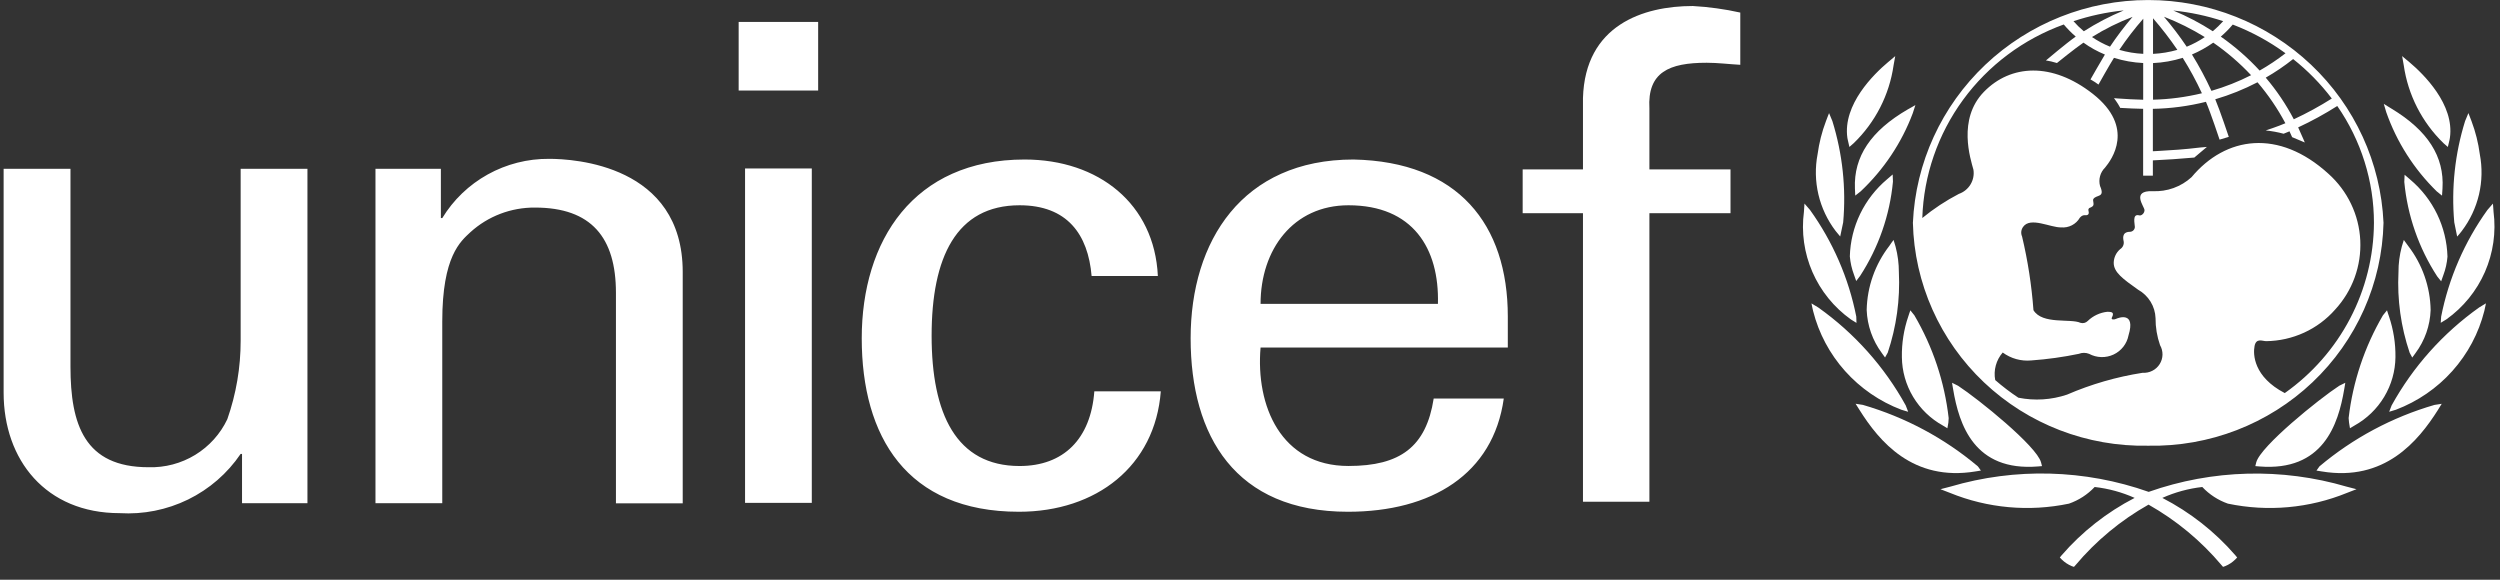
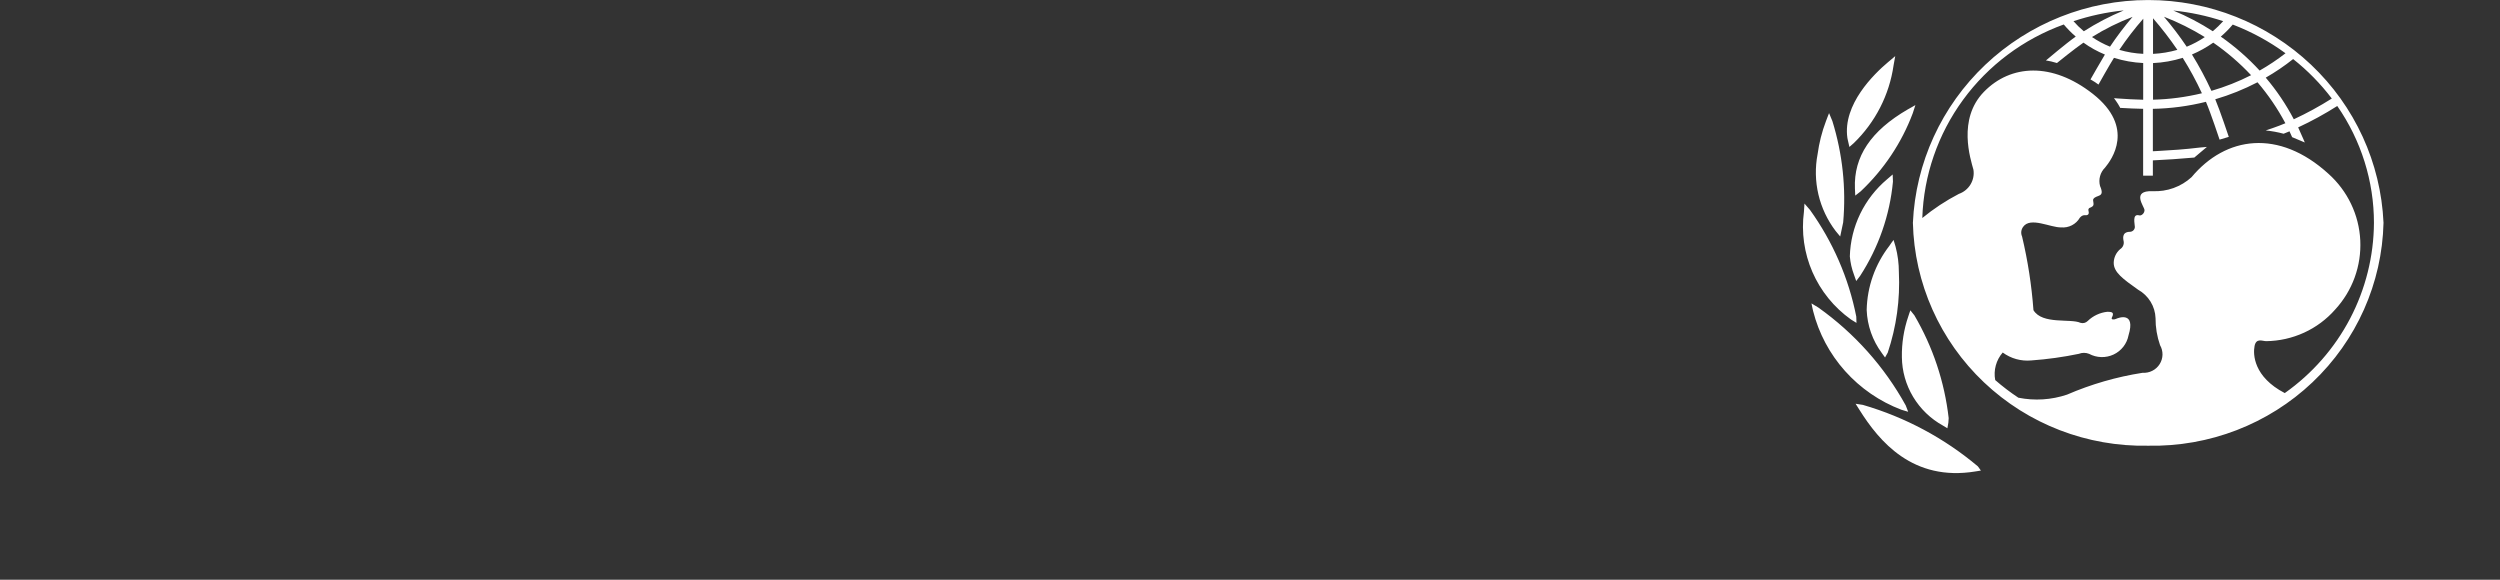
<svg xmlns="http://www.w3.org/2000/svg" width="138" height="32" viewBox="0 0 138 32" fill="none">
  <rect x="0" y="0" width="138" height="32" fill="#333333" stroke="none" />
  <g clip-path="url(#clip0_3947_1842)">
    <path d="M118.583 24.603C121.953 24.669 125.212 23.412 127.646 21.105C130.081 18.799 131.492 15.631 131.57 12.297C131.422 8.987 129.989 5.861 127.569 3.571C125.149 1.281 121.93 0.002 118.581 0.002C115.232 0.002 112.013 1.281 109.593 3.571C107.173 5.861 105.74 8.987 105.592 12.297C105.67 15.632 107.082 18.8 109.517 21.107C111.952 23.414 115.213 24.671 118.583 24.603ZM128.716 5.439C128.042 5.865 127.341 6.248 126.618 6.584C126.189 5.764 125.67 4.993 125.069 4.286C125.599 3.982 126.104 3.639 126.581 3.26C127.383 3.894 128.1 4.627 128.716 5.439ZM126.162 2.939C125.709 3.291 125.231 3.61 124.732 3.895C124.088 3.196 123.369 2.568 122.588 2.021C122.826 1.818 123.047 1.595 123.248 1.356C124.285 1.753 125.264 2.285 126.158 2.939H126.162ZM124.262 4.149C123.561 4.506 122.827 4.796 122.071 5.015C121.754 4.325 121.395 3.655 120.996 3.008C121.41 2.832 121.804 2.613 122.172 2.354C122.93 2.877 123.629 3.479 124.258 4.149H124.262ZM122.72 1.168C122.542 1.366 122.351 1.551 122.147 1.724C121.457 1.279 120.726 0.896 119.966 0.581C120.903 0.676 121.827 0.873 122.72 1.168ZM121.705 2.047C121.392 2.258 121.057 2.436 120.707 2.579C120.32 2.004 119.9 1.451 119.45 0.923C120.235 1.228 120.99 1.604 121.705 2.047ZM118.847 1.008C119.329 1.563 119.777 2.145 120.191 2.752C119.753 2.877 119.302 2.952 118.847 2.974V1.008ZM118.847 3.482C119.403 3.457 119.954 3.36 120.485 3.192C120.88 3.821 121.234 4.474 121.545 5.148C120.661 5.362 119.756 5.482 118.847 5.503V3.482ZM118.309 1.032V2.972C117.861 2.952 117.417 2.878 116.986 2.752C117.39 2.151 117.832 1.577 118.309 1.032ZM116.472 2.576C116.122 2.435 115.789 2.256 115.478 2.044C116.186 1.602 116.936 1.229 117.718 0.931C117.27 1.455 116.854 2.004 116.472 2.576ZM117.219 0.581C116.456 0.898 115.723 1.281 115.028 1.726C114.823 1.556 114.631 1.37 114.456 1.17C115.352 0.872 116.278 0.672 117.219 0.576V0.581ZM113.923 1.355C114.125 1.593 114.344 1.816 114.581 2.02C114.067 2.378 112.934 3.338 112.934 3.338C112.934 3.338 113.086 3.359 113.23 3.393C113.331 3.415 113.543 3.479 113.543 3.479C113.543 3.479 114.539 2.672 115.007 2.354C115.374 2.618 115.772 2.838 116.191 3.011C115.968 3.374 115.395 4.386 115.395 4.386C115.395 4.386 115.529 4.458 115.646 4.535C115.712 4.575 115.776 4.62 115.836 4.668C115.836 4.668 116.455 3.563 116.691 3.193C117.214 3.357 117.756 3.453 118.304 3.479V5.506C117.833 5.493 117.363 5.47 116.894 5.435L116.693 5.418L116.804 5.574C116.881 5.682 116.952 5.795 117.015 5.913L117.037 5.958H117.091C117.32 5.978 118.032 6.002 118.301 6.007V9.697H118.838V8.853C119.589 8.818 120.338 8.767 121.086 8.7H121.122L121.821 8.11L121.44 8.143C120.598 8.247 119.861 8.293 119.188 8.33L118.838 8.349V6.008C119.827 5.99 120.81 5.859 121.768 5.62C122.031 6.232 122.521 7.708 122.521 7.708L123.029 7.555C123.029 7.555 122.541 6.092 122.282 5.48C123.088 5.243 123.869 4.929 124.614 4.542C125.208 5.237 125.724 5.995 126.153 6.802C125.77 6.971 125.067 7.201 125.067 7.201C125.401 7.234 125.732 7.295 126.056 7.382L126.38 7.249C126.431 7.354 126.526 7.571 126.526 7.571L127.225 7.865L127.146 7.679L126.858 7.032C127.603 6.686 128.324 6.291 129.017 5.851C130.335 7.75 131.042 10 131.042 12.304C131.031 14.144 130.579 15.954 129.724 17.587C128.868 19.221 127.632 20.63 126.119 21.698C124.396 20.802 124.36 19.556 124.452 19.098C124.545 18.641 124.884 18.832 125.095 18.832C125.817 18.823 126.529 18.663 127.185 18.363C127.84 18.063 128.424 17.629 128.898 17.09C129.373 16.575 129.74 15.971 129.978 15.315C130.216 14.659 130.321 13.963 130.287 13.267C130.253 12.57 130.081 11.887 129.779 11.257C129.478 10.627 129.054 10.062 128.532 9.594C125.779 7.087 122.853 7.527 120.974 9.779C120.686 10.043 120.347 10.247 119.978 10.38C119.608 10.513 119.216 10.571 118.824 10.553C117.614 10.51 118.377 11.41 118.377 11.598C118.377 11.785 118.195 11.92 118.09 11.889C117.679 11.777 117.844 12.356 117.844 12.529C117.842 12.597 117.815 12.662 117.767 12.711C117.72 12.76 117.656 12.79 117.587 12.795C117.076 12.795 117.212 13.23 117.23 13.347C117.239 13.426 117.225 13.506 117.19 13.578C117.155 13.65 117.1 13.711 117.032 13.754C116.923 13.847 116.834 13.963 116.773 14.093C116.712 14.223 116.679 14.364 116.677 14.508C116.677 15.031 117.183 15.395 118.021 15.99C118.304 16.148 118.542 16.376 118.711 16.651C118.88 16.925 118.974 17.238 118.986 17.56C118.983 18.068 119.067 18.574 119.235 19.054C119.327 19.214 119.373 19.396 119.37 19.58C119.366 19.764 119.312 19.944 119.213 20.1C119.115 20.256 118.976 20.383 118.81 20.467C118.645 20.551 118.46 20.59 118.274 20.578C116.837 20.802 115.434 21.207 114.101 21.783C113.236 22.074 112.308 22.133 111.413 21.953C110.966 21.657 110.539 21.332 110.136 20.98C110.085 20.712 110.096 20.436 110.168 20.173C110.24 19.909 110.37 19.665 110.55 19.459C111.003 19.793 111.566 19.949 112.129 19.896C113.01 19.833 113.885 19.711 114.749 19.532C114.931 19.459 115.136 19.459 115.318 19.532C115.524 19.643 115.754 19.704 115.988 19.711C116.222 19.718 116.455 19.67 116.667 19.571C116.879 19.472 117.064 19.325 117.208 19.141C117.351 18.958 117.449 18.744 117.493 18.516C117.907 17.165 116.926 17.544 116.805 17.602C116.684 17.661 116.515 17.646 116.576 17.529C116.757 17.186 116.484 17.224 116.331 17.21C115.92 17.253 115.537 17.432 115.242 17.718C115.191 17.77 115.126 17.808 115.055 17.825C114.984 17.843 114.909 17.841 114.839 17.819C114.301 17.569 112.735 17.929 112.247 17.122C112.146 15.752 111.936 14.392 111.618 13.054C111.58 12.968 111.565 12.874 111.575 12.78C111.586 12.687 111.621 12.598 111.677 12.522C112.081 11.954 113.18 12.566 113.778 12.553C113.983 12.57 114.188 12.53 114.37 12.435C114.552 12.341 114.703 12.197 114.805 12.021C114.995 11.797 115.134 11.921 115.236 11.861C115.371 11.78 115.245 11.622 115.288 11.534C115.331 11.446 115.388 11.489 115.511 11.388C115.633 11.287 115.495 11.067 115.556 10.981C115.734 10.728 116.214 10.93 115.923 10.269C115.874 10.09 115.874 9.902 115.923 9.723C115.971 9.544 116.067 9.381 116.2 9.251C116.55 8.828 117.887 7.042 115.528 5.184C113.269 3.412 110.988 3.556 109.514 5.068C108.039 6.58 108.778 8.792 108.933 9.366C108.978 9.647 108.921 9.935 108.774 10.179C108.627 10.424 108.398 10.609 108.127 10.704C107.41 11.077 106.734 11.523 106.111 12.034C106.186 9.685 106.971 7.412 108.363 5.508C109.756 3.604 111.692 2.156 113.923 1.35V1.355ZM102.003 7.747L102.087 8.112L102.33 7.899C103.52 6.747 104.291 5.238 104.525 3.607L104.617 3.097L104.414 3.269L104.211 3.439C103.451 4.079 101.709 5.765 101.976 7.616L102.003 7.747ZM101.451 12.9L101.579 13.054L101.744 12.271C101.911 10.388 101.708 8.492 101.148 6.685L100.964 6.244L100.877 6.467L100.792 6.691C100.569 7.278 100.415 7.889 100.331 8.511C100.189 9.247 100.205 10.004 100.376 10.734C100.547 11.464 100.871 12.151 101.326 12.749L101.451 12.9ZM102.169 17.633L102.478 17.824L102.466 17.474C102.047 15.355 101.176 13.349 99.912 11.588L99.607 11.237L99.592 11.463L99.577 11.692C99.428 12.822 99.59 13.97 100.046 15.016C100.502 16.061 101.235 16.966 102.169 17.633ZM105.331 22.73L105.197 22.38C104.019 20.243 102.37 18.396 100.372 16.976L99.993 16.747L100.036 16.957L100.083 17.166C100.393 18.395 100.998 19.532 101.847 20.481C102.695 21.43 103.761 22.163 104.956 22.618L105.331 22.73ZM102.392 10.398L102.41 10.797L102.709 10.563C103.985 9.361 104.969 7.887 105.584 6.253L105.73 5.8L105.516 5.923L105.3 6.044C103.272 7.224 102.32 8.644 102.392 10.398ZM104.476 9.63L104.322 9.763L104.167 9.896C103.542 10.423 103.036 11.074 102.681 11.807C102.327 12.54 102.133 13.339 102.111 14.151C102.141 14.502 102.22 14.848 102.345 15.178L102.463 15.512L102.681 15.226C103.696 13.661 104.317 11.879 104.491 10.027L104.476 9.63ZM104.054 19.733L104.203 19.467C104.683 18.037 104.891 16.531 104.818 15.026C104.818 14.549 104.757 14.074 104.635 13.613L104.525 13.245L104.404 13.408L104.296 13.566C103.507 14.585 103.067 15.827 103.041 17.11C103.073 17.967 103.363 18.794 103.875 19.485L104.054 19.733ZM105.393 17.298L105.339 17.462C105.091 18.187 104.971 18.949 104.984 19.714C104.992 20.486 105.206 21.242 105.604 21.906C106.003 22.57 106.571 23.118 107.253 23.494L107.496 23.641L107.55 23.329L107.567 23.079C107.339 21.08 106.695 19.149 105.675 17.409L105.452 17.13L105.393 17.298ZM109.053 26.022L109.346 25.975L109.179 25.744C107.327 24.185 105.165 23.029 102.832 22.35L102.429 22.287L102.535 22.455L102.64 22.621C103.729 24.359 105.585 26.597 109.053 26.022Z" fill="white" />
-     <path d="M108.086 21.295L107.753 21.129L107.781 21.305L107.812 21.484C108.139 23.45 108.985 26.034 112.496 25.748L112.719 25.729L112.665 25.521C112.426 24.627 109.209 22.028 108.086 21.295ZM134.877 7.899L135.121 8.112L135.209 7.746L135.234 7.614C135.503 5.762 133.763 4.076 133.003 3.436L132.798 3.266L132.597 3.095L132.687 3.604C132.921 5.235 133.691 6.744 134.877 7.899ZM135.635 13.059L135.769 12.905L135.893 12.749C136.347 12.15 136.67 11.464 136.841 10.734C137.011 10.004 137.026 9.247 136.885 8.511C136.803 7.889 136.65 7.277 136.428 6.689L136.343 6.466L136.256 6.242L136.073 6.684C135.511 8.49 135.308 10.387 135.475 12.269L135.635 13.059ZM134.728 17.82L135.041 17.629C135.975 16.962 136.71 16.058 137.168 15.012C137.625 13.966 137.79 12.817 137.643 11.687L137.628 11.463L137.61 11.239L137.305 11.59C136.042 13.35 135.171 15.357 134.752 17.476L134.728 17.82ZM132.017 22.38L131.882 22.73L132.257 22.616C133.453 22.161 134.521 21.428 135.37 20.479C136.219 19.53 136.824 18.393 137.135 17.163L137.18 16.954L137.225 16.744L136.847 16.973C134.848 18.395 133.197 20.243 132.017 22.38ZM134.507 10.563L134.8 10.8L134.826 10.401C134.933 8.649 134.019 7.209 132.014 5.999L131.799 5.866L131.585 5.733L131.72 6.189C132.298 7.839 133.252 9.336 134.507 10.563ZM134.752 15.528L134.87 15.194C134.995 14.864 135.073 14.518 135.101 14.167C135.078 13.355 134.883 12.556 134.529 11.823C134.174 11.09 133.668 10.439 133.043 9.912L132.889 9.779L132.734 9.646L132.717 10.044C132.892 11.902 133.515 13.69 134.535 15.259L134.752 15.528ZM132.691 13.245L132.578 13.617C132.455 14.078 132.393 14.553 132.396 15.03C132.32 16.535 132.529 18.041 133.013 19.471L133.156 19.737L133.336 19.491C133.85 18.8 134.141 17.972 134.171 17.115C134.149 15.831 133.712 14.586 132.924 13.565L132.808 13.406L132.691 13.245ZM131.763 17.129L131.537 17.408C130.52 19.15 129.876 21.079 129.644 23.077L129.667 23.327L129.718 23.64L129.964 23.492C130.644 23.115 131.212 22.567 131.609 21.903C132.007 21.239 132.221 20.484 132.229 19.713C132.238 18.948 132.117 18.187 131.871 17.461L131.815 17.296L131.763 17.129ZM128.033 25.745L127.869 25.976L128.159 26.023C131.628 26.599 133.48 24.36 134.577 22.624L134.679 22.457L134.784 22.29L134.381 22.352C132.048 23.03 129.885 24.186 128.033 25.745ZM118.607 27.151C115.081 25.906 111.245 25.805 107.656 26.863L107.112 27.004L107.636 27.206C109.716 28.055 112.007 28.262 114.208 27.801C114.749 27.612 115.235 27.296 115.626 26.882C116.389 26.968 117.133 27.171 117.832 27.484C116.296 28.277 114.927 29.353 113.8 30.654L113.702 30.774L113.812 30.888C113.97 31.042 114.157 31.165 114.362 31.251L114.483 31.291L114.567 31.199C115.697 29.854 117.063 28.721 118.599 27.855C120.134 28.723 121.5 29.855 122.631 31.199L122.711 31.291L122.829 31.251C123.035 31.167 123.223 31.043 123.381 30.888L123.492 30.774L123.393 30.654C122.266 29.353 120.897 28.277 119.361 27.484C120.06 27.171 120.804 26.968 121.566 26.882C121.956 27.296 122.441 27.612 122.981 27.801C125.183 28.262 127.475 28.055 129.557 27.206L130.079 27.004L129.534 26.863C125.953 25.81 122.127 25.911 118.607 27.151ZM124.545 25.521L124.494 25.729L124.715 25.748C128.225 26.032 129.071 23.45 129.401 21.484L129.432 21.305L129.46 21.129L129.124 21.295C128.002 22.028 124.784 24.627 124.545 25.521ZM40.774 1.21H45.162V4.999H40.774V1.21ZM41.127 9.301H44.811V27.758H41.127V9.301ZM13.284 18.804C13.286 20.28 13.037 21.746 12.548 23.14C12.164 23.953 11.547 24.638 10.774 25.11C10.001 25.581 9.106 25.818 8.198 25.791C4.666 25.791 3.89 23.438 3.89 20.239V9.317H0.2V21.677C0.2 25.39 2.529 28.326 6.606 28.326C7.91 28.405 9.213 28.145 10.385 27.572C11.556 26.998 12.555 26.131 13.283 25.056H13.36V27.778H16.971V9.317H13.284V18.804ZM30.313 8.768C29.127 8.758 27.959 9.055 26.924 9.629C25.889 10.203 25.024 11.033 24.413 12.039H24.336V9.317H20.726V27.778H24.413V17.738C24.413 14.134 25.424 13.327 25.966 12.817C26.939 11.933 28.214 11.447 29.535 11.458C32.642 11.458 34 13.113 34 16.165V27.785H37.686V15.018C37.689 9.098 31.672 8.768 30.313 8.768ZM56.282 25.724C52.778 25.724 51.425 22.839 51.425 18.529C51.425 14.219 52.778 11.331 56.282 11.331C58.908 11.331 60.062 12.933 60.257 15.236H63.914C63.727 11.253 60.645 8.805 56.558 8.805C50.421 8.805 47.568 13.295 47.568 18.674C47.568 24.083 50.038 28.249 56.245 28.249C60.528 28.249 63.763 25.722 64.076 21.6H60.407C60.212 24.23 58.71 25.724 56.282 25.724ZM74.712 8.805C68.579 8.805 65.723 13.299 65.723 18.674C65.723 24.083 68.194 28.249 74.406 28.249C79.028 28.249 82.426 26.171 83.008 21.999H79.14C78.723 24.67 77.291 25.722 74.436 25.722C70.7 25.722 69.31 22.398 69.583 19.183H83.231V17.471C83.231 12.386 80.495 8.922 74.712 8.805ZM69.583 16.774C69.583 13.771 71.388 11.331 74.436 11.331C77.987 11.331 79.455 13.706 79.374 16.774H69.583ZM87.38 5.411V9.35H84.051V11.769H87.38V27.696H91.047V11.769H95.524V9.35H91.047V5.991C90.931 3.984 92.131 3.464 94.211 3.464C94.83 3.464 95.444 3.544 96.064 3.577V0.694C95.201 0.502 94.325 0.381 93.442 0.332C90.7 0.332 87.496 1.39 87.38 5.411Z" fill="white" />
  </g>
  <defs>
    <clipPath id="clip0_3947_1842">
      <rect width="138" height="32" fill="white" />
    </clipPath>
  </defs>
</svg>